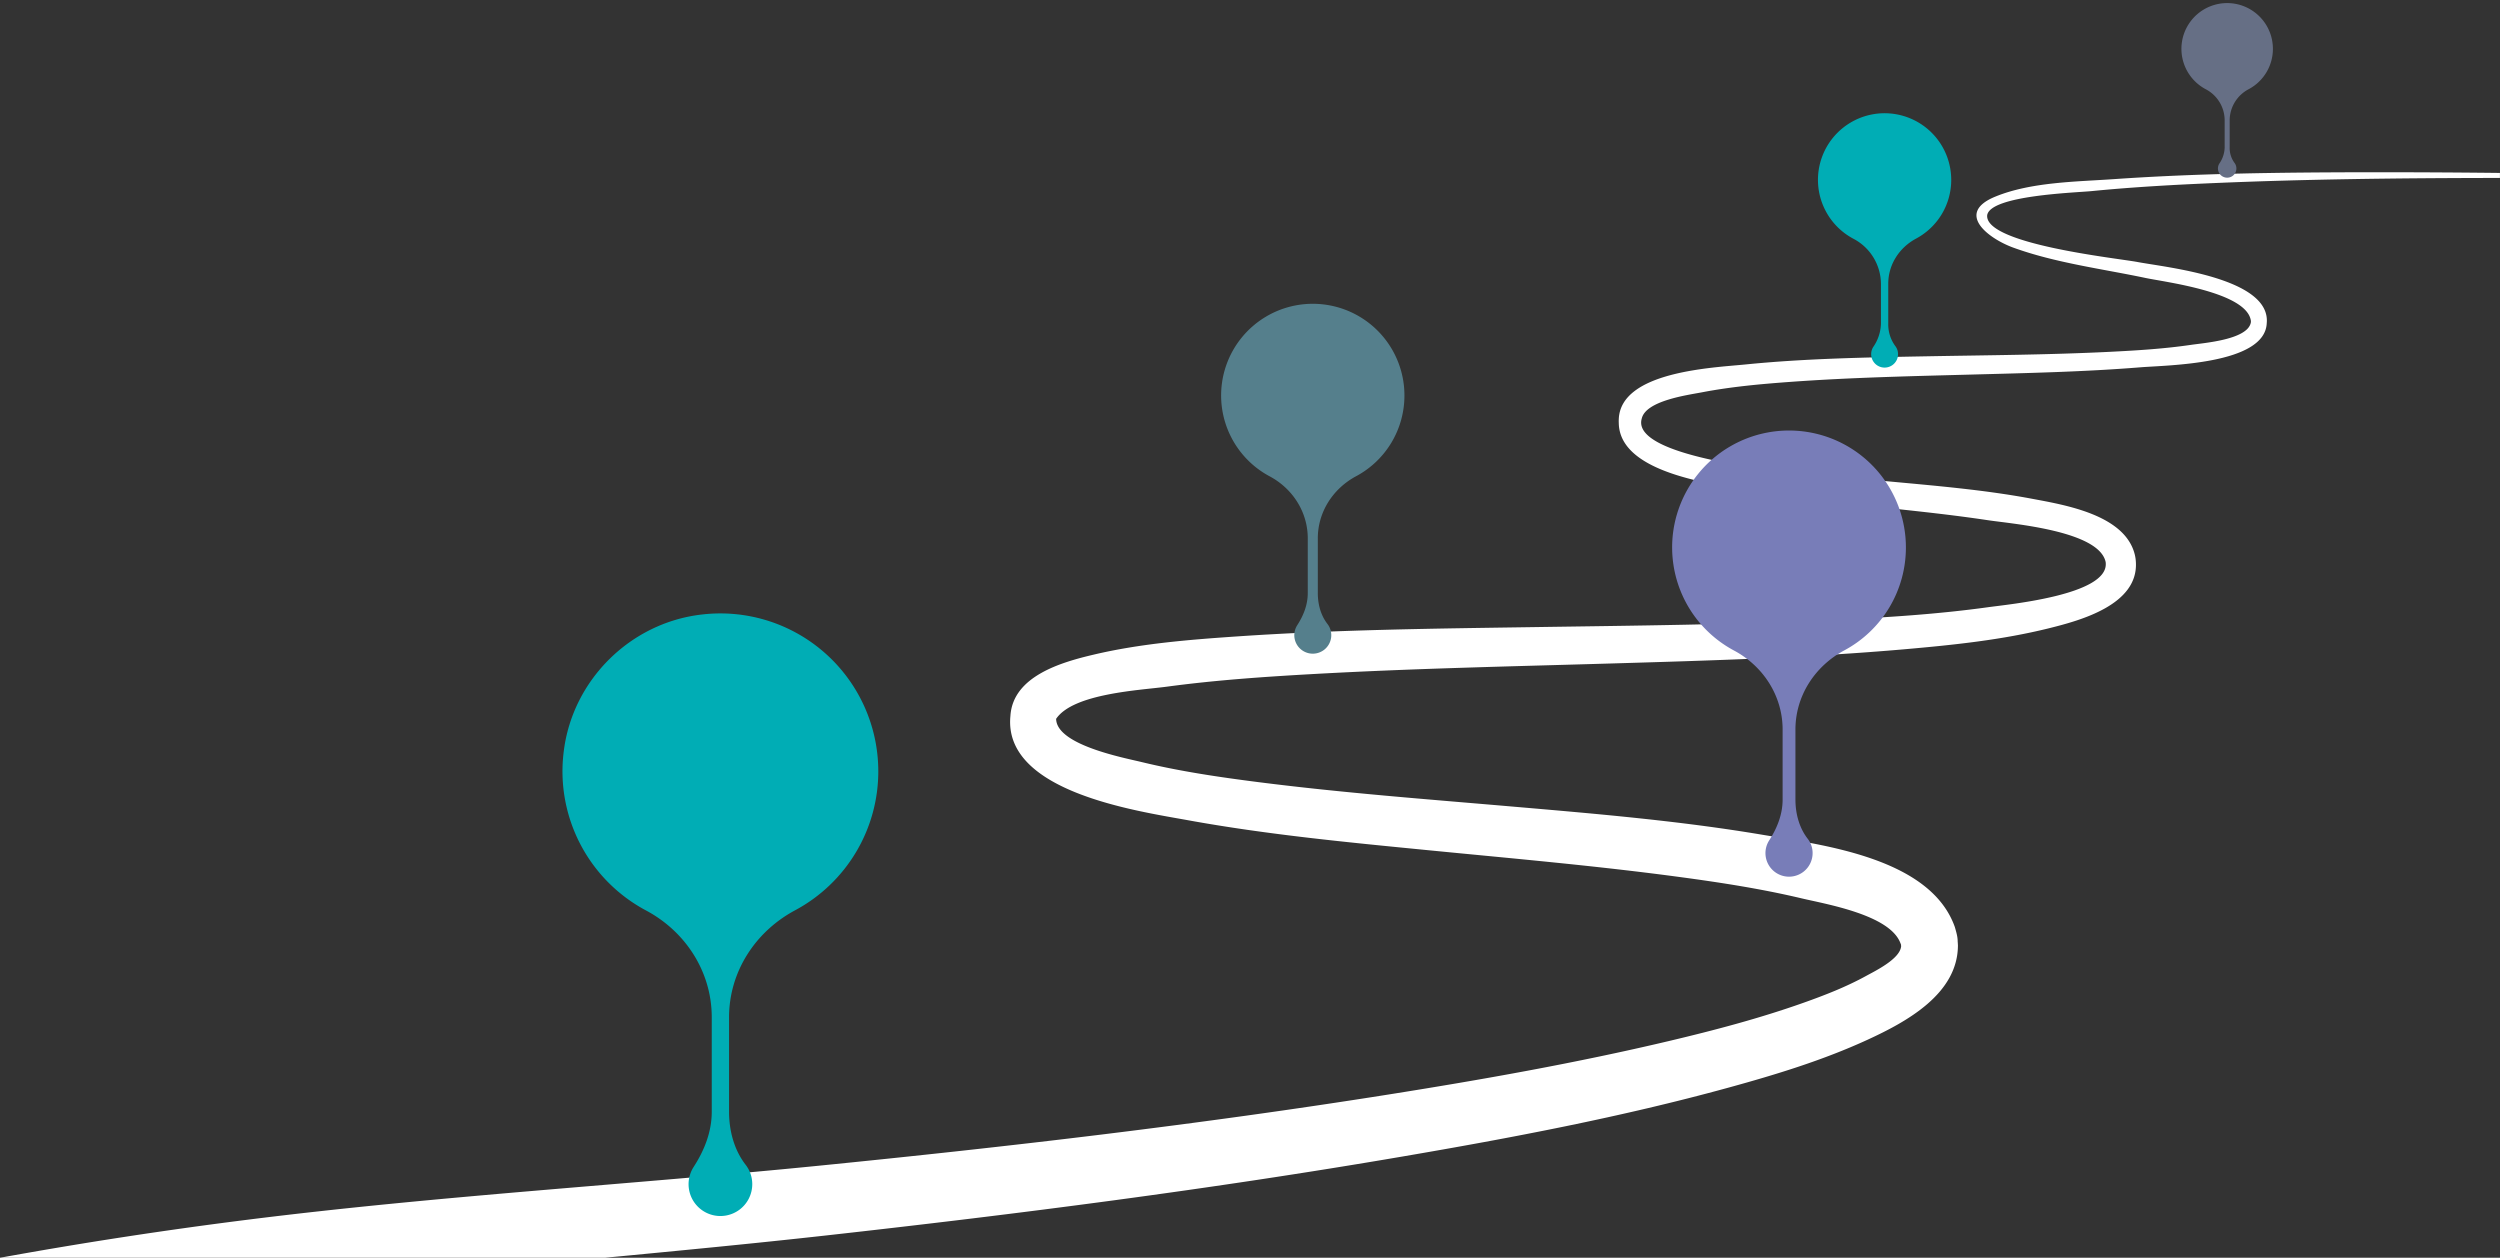
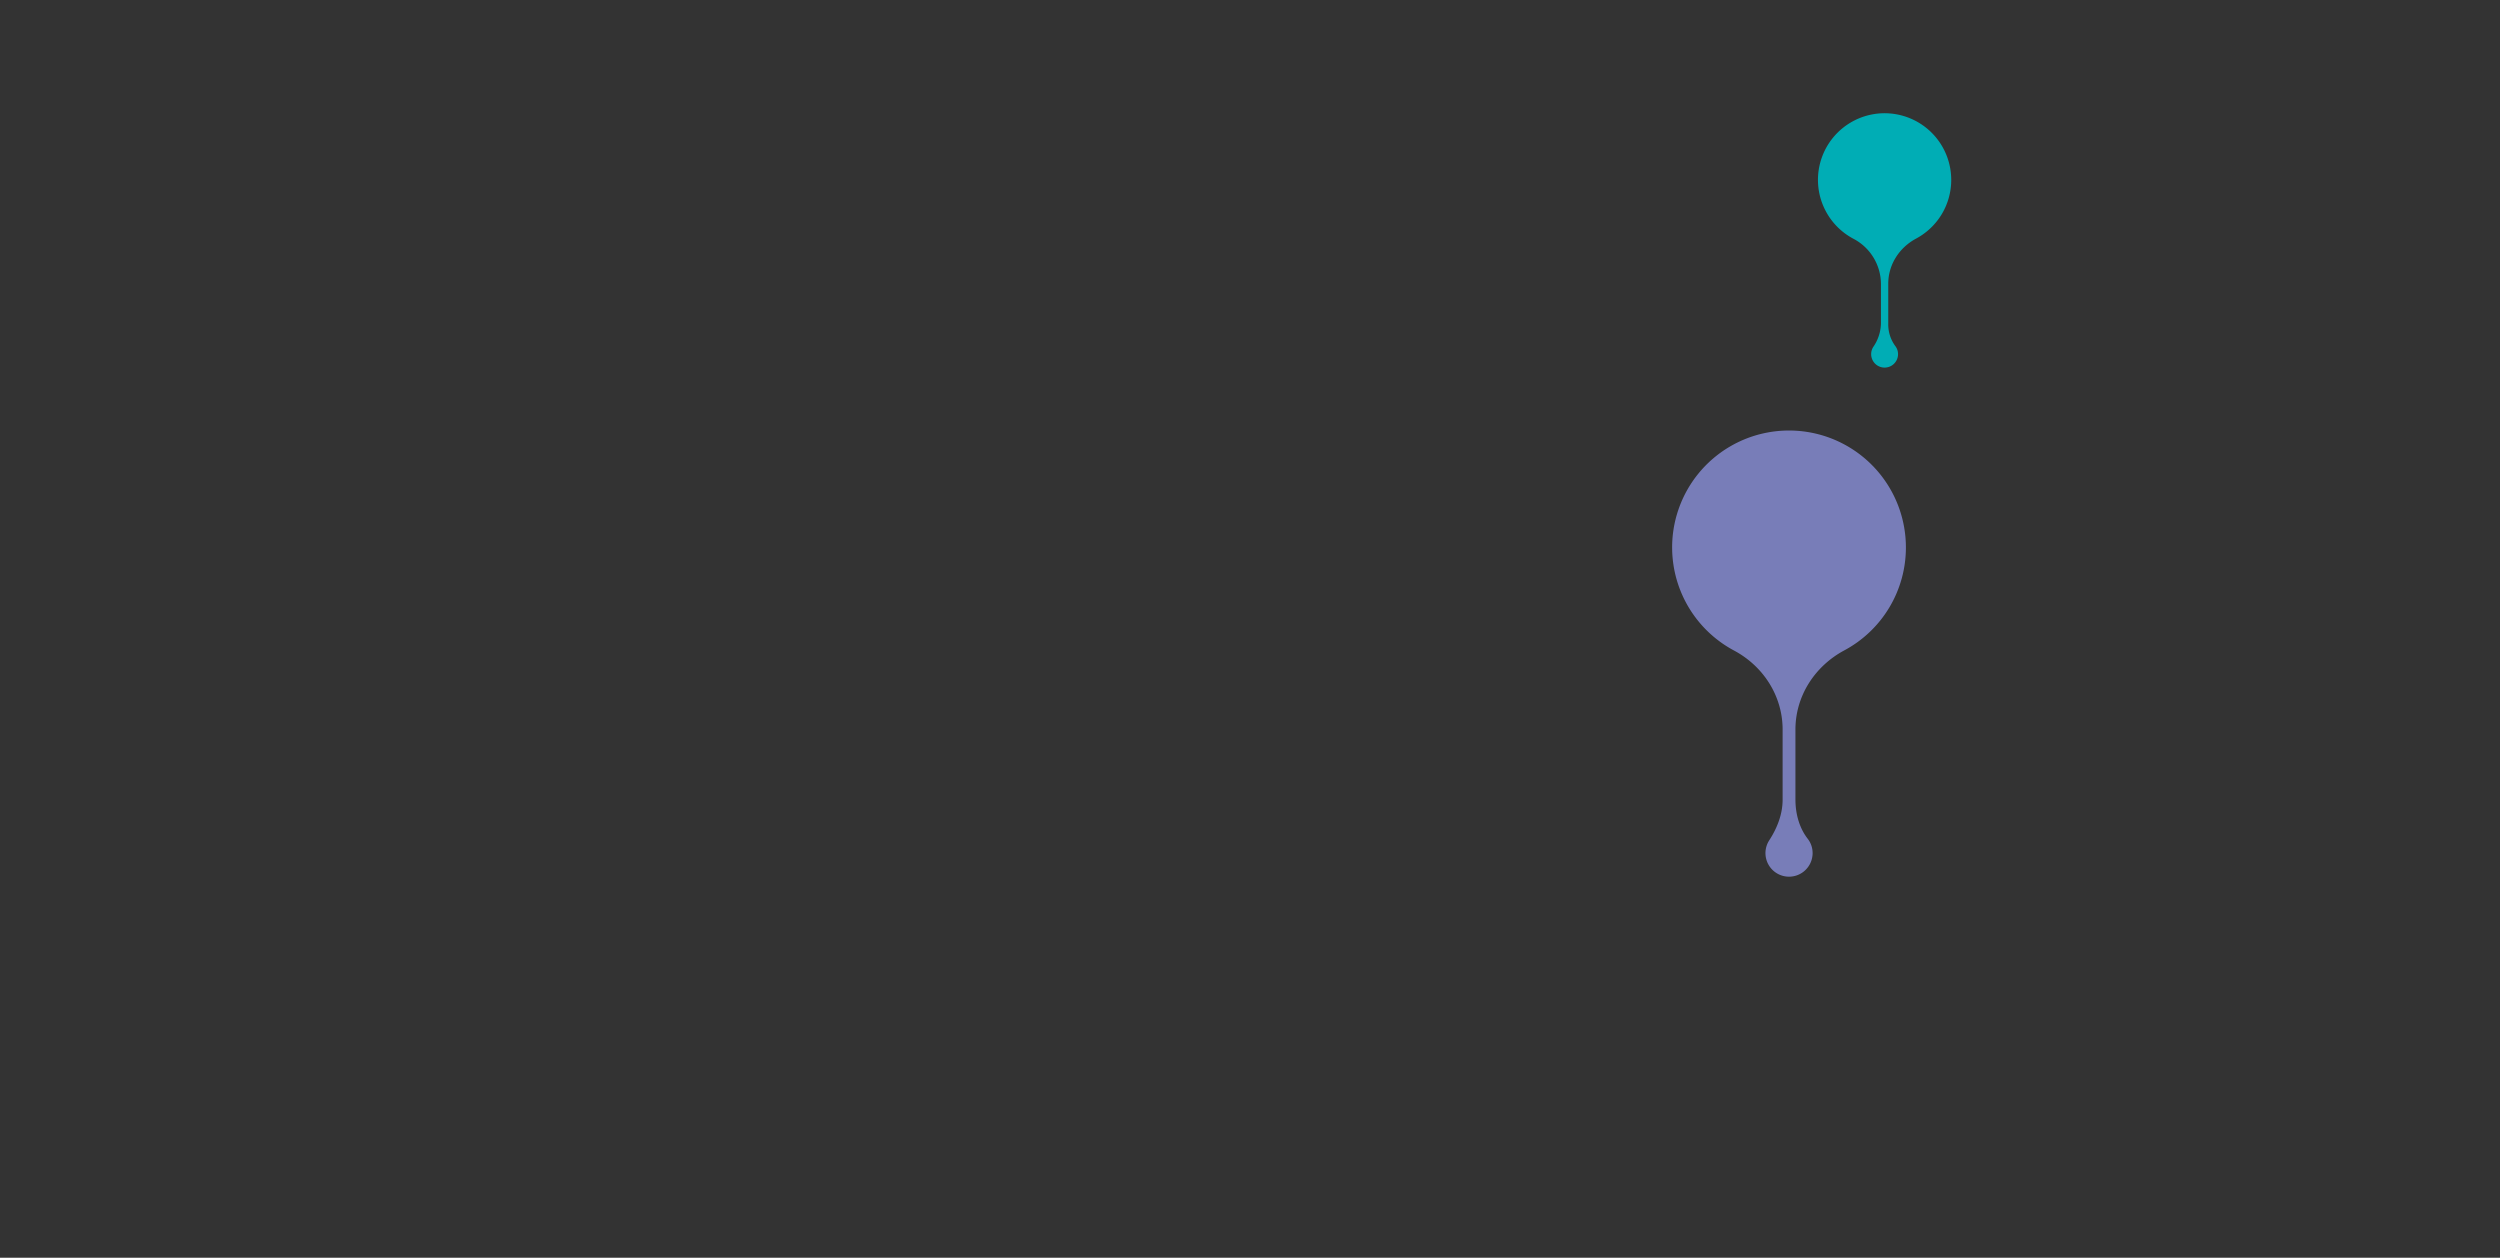
<svg xmlns="http://www.w3.org/2000/svg" height="802.0" preserveAspectRatio="xMidYMid meet" version="1.0" viewBox="0.0 -2.0 1594.1 802.0" width="1594.1" zoomAndPan="magnify">
  <rect x="0.0" y="-2.0" width="1594.1" height="802.0" fill="#333333" stroke="none" />
  <g id="change1_1">
-     <path d="M1507.841,107.834c-53.307.117-106.737.693-159.933,4.392-24.274,1.687-52.86,1.819-75.654,11.166-25.803,10.58-4.232,26.826,11.616,32.55,27.033,9.764,56.314,13.426,84.332,19.327,12.795,2.695,64.567,9.01,67.059,27.319a3.417,3.417,0,0,1-.019.836,1.784,1.784,0,0,1-.087.543c-2.531,10.637-29.593,12.682-37.932,13.907-17.176,2.522-34.574,3.603-51.899,4.463-39.325,1.951-78.72,2.144-118.079,2.88-38.189.714-76.538,1.389-114.569,5.207-20.628,2.071-79.417,4.405-80.48,34.936a20.512,20.512,0,0,0-.001,2.292c.336,26.85,42.184,35.297,61.649,39.468,28.524,6.112,57.672,9.203,86.642,12.356,29.111,3.17,58.302,5.896,87.268,10.255,15.278,2.299,70.207,6.606,74.83,26.388a4.583,4.583,0,0,1,.08.48c.006-.058.056.111.06.824.774,20.007-61.582,25.895-75.117,27.771-32.222,4.465-64.796,6.513-97.269,8.066-64.236,3.069-128.571,3.662-192.864,4.62-62.711.935-125.535,1.634-188.129,5.891-30.7,2.089-61.934,4.559-91.955,11.645-20.412,4.818-51.482,13.627-53.102,39.035-4.848,48.423,80.497,60.609,113.022,66.527,50.778,9.238,102.323,14.141,153.651,19.178,53.433,5.244,106.965,9.903,160.185,17.078,25.993,3.505,52.033,7.514,77.567,13.581,15.699,3.73,56.122,10.459,63.013,28.422.181.301.194.568.33.818.055,1.078.069-1.055.138.685.007.072.031.489.051.808-.02.051-.003.104-.048.185-1.119,7.957-16.524,15.394-22.402,18.623-12.589,6.914-26.112,12.182-39.62,16.984-28.051,9.971-56.948,17.581-85.897,24.441-59.026,13.987-118.846,24.593-178.739,34.097C764.848,715.029,643.357,729.204,521.78,741.342c-120.994,12.08-242.504,19.163-363.177,34.311Q79.002,785.644,0,800H385.68c46.961-4.488,93.923-8.965,140.798-14.191,122.96-13.709,245.807-29.499,367.776-50.36,69.747-11.929,139.562-25.153,207.837-43.912,30.168-8.289,60.428-17.507,88.895-30.625,24.502-11.293,57.426-29.067,57.465-60.153-.115-2.314-.103-1.591-.161-2.535.014-3.029-.983-6.179-1.787-9.057-15.556-44.05-83.723-52.328-122.936-58.928-52.739-8.878-106.188-13.375-159.434-17.964-53.847-4.641-107.798-8.69-161.425-15.519C777.683,493.569,752.595,489.894,728.057,483.943c-11.613-2.816-54.411-10.93-54.625-27.587,11.004-16.253,53.512-18.202,70.672-20.516,30.747-4.145,61.766-6.278,92.73-8.018,63.757-3.58,127.626-4.904,191.449-6.787,62.113-1.832,124.338-3.626,186.262-9.048,30.827-2.698,62.029-5.931,92.118-13.417,19.921-4.957,56.585-14.907,55.273-41.842a26.148,26.148,0,0,0-.699-5.075c-6.257-25.358-44.274-31.62-65.374-35.591-30.31-5.705-61.201-8.279-91.877-11.135-17.865-1.662-166.113-9.681-157.128-40.089,2.698-11.396,29.207-14.925,38.42-16.693,18.665-3.58,37.695-5.295,56.631-6.665,38.21-2.764,76.549-3.61,114.837-4.636,35.991-.965,72.059-1.728,107.959-4.628,17.616-1.422,79.378-1.768,80.651-28.051,2.834-29.027-64.27-35.653-82.471-39.112-12.903-2.451-97.703-11.361-95.77-29.901,2.256-12.592,56.02-14.257,66.387-15.281,26.555-2.621,53.225-4.077,79.881-5.201,57.477-2.423,115.03-3.077,172.553-3.197,2.709-.006,5.418.004,8.127.001v-3.2Q1550.952,107.782,1507.841,107.834ZM673.292,456.556c-.019-.014.012-.08.066-.167C673.33,456.502,673.287,456.584,673.292,456.556Z" fill="#fff" />
-   </g>
+     </g>
  <g id="change2_1">
-     <path d="M560.036,489.836A100.705,100.705,0,0,0,447.669,389.821c-45.612,5.138-82.595,41.694-88.197,87.251a100.513,100.513,0,0,0,52.484,101.485c25.387,13.551,41.885,39.296,41.885,68.073l0,60.347c0,12.647-4.678,24.528-11.564,35.135a20.306,20.306,0,1,0,37.395,10.934,20.009,20.009,0,0,0-4.203-12.306c-7.415-9.575-10.59-21.778-10.59-33.889l0-60.213c0-28.846,16.629-54.538,42.051-68.169A100.457,100.457,0,0,0,560.036,489.836Z" fill="#00adb5" />
-   </g>
+     </g>
  <g id="change3_1">
    <path d="M1215.277,347.122a74.526,74.526,0,1,0-109.611,65.672c18.791,10.03,31.004,29.087,31.004,50.388l0,44.669c0,9.361-3.462,18.156-8.56,26.007a15.031,15.031,0,1,0,27.68,8.094,14.811,14.811,0,0,0-3.111-9.109c-5.489-7.088-7.839-16.121-7.839-25.085V463.188c0-21.352,12.309-40.37,31.127-50.46A74.359,74.359,0,0,0,1215.277,347.122Z" fill="#787db8" />
  </g>
  <g id="change4_1">
-     <path d="M895.525,250.217A58.443,58.443,0,1,0,809.568,301.717c14.736,7.866,24.313,22.81,24.313,39.514v35.03c0,7.341-2.715,14.238-6.712,20.395a11.787,11.787,0,1,0,21.707,6.347,11.615,11.615,0,0,0-2.439-7.143c-4.304-5.558-6.147-12.642-6.147-19.672V341.236c0-16.745,9.652-31.658,24.41-39.57A58.312,58.312,0,0,0,895.525,250.217Z" fill="#557f8c" />
-   </g>
+     </g>
  <g id="change2_2">
    <path d="M1244.181,112.738a42.487,42.487,0,1,0-62.489,37.44A32.699,32.699,0,0,1,1199.367,178.904v25.466a27.378,27.378,0,0,1-4.88,14.827,8.569,8.569,0,1,0,15.781,4.614,8.444,8.444,0,0,0-1.773-5.193,23.255,23.255,0,0,1-4.469-14.301V178.907c0-12.173,7.017-23.015,17.745-28.767A42.392,42.392,0,0,0,1244.181,112.738Z" fill="#00adb5" />
  </g>
  <g id="change5_1">
-     <path d="M1449.294,29.162a29.164,29.164,0,1,0-42.894,25.699A22.445,22.445,0,0,1,1418.533,74.579V92.06a18.793,18.793,0,0,1-3.35,10.177,5.882,5.882,0,1,0,10.832,3.167,5.796,5.796,0,0,0-1.217-3.565,15.962,15.962,0,0,1-3.068-9.816V74.582a22.518,22.518,0,0,1,12.181-19.746A29.099,29.099,0,0,0,1449.294,29.162Z" fill="#666f85" />
-   </g>
+     </g>
</svg>